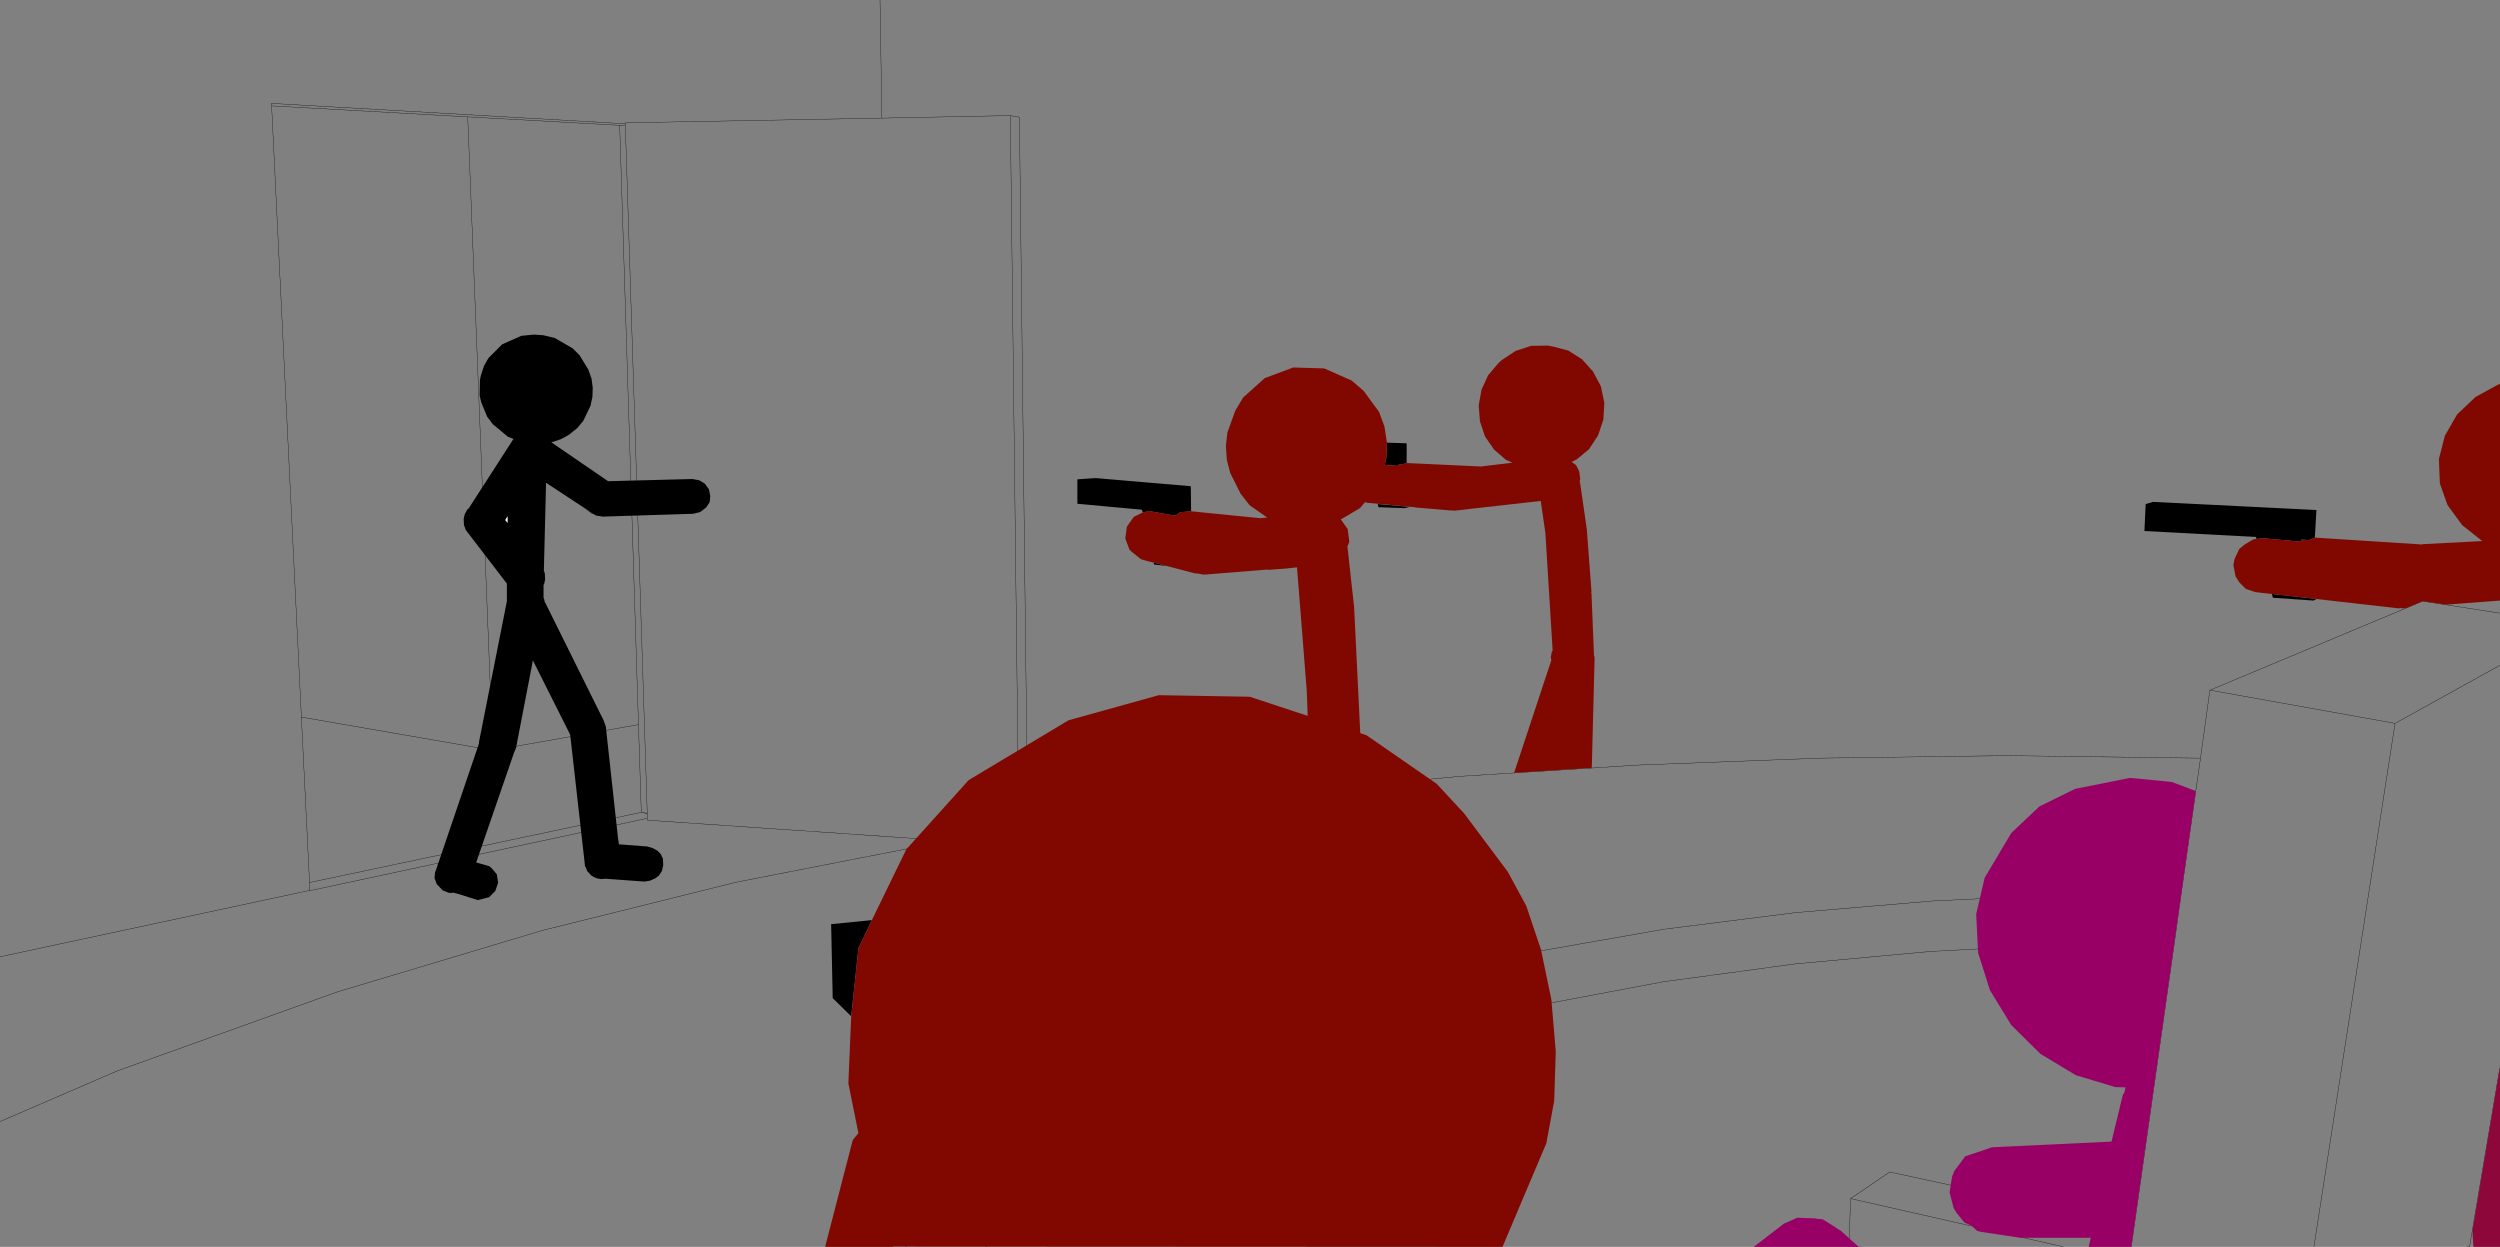
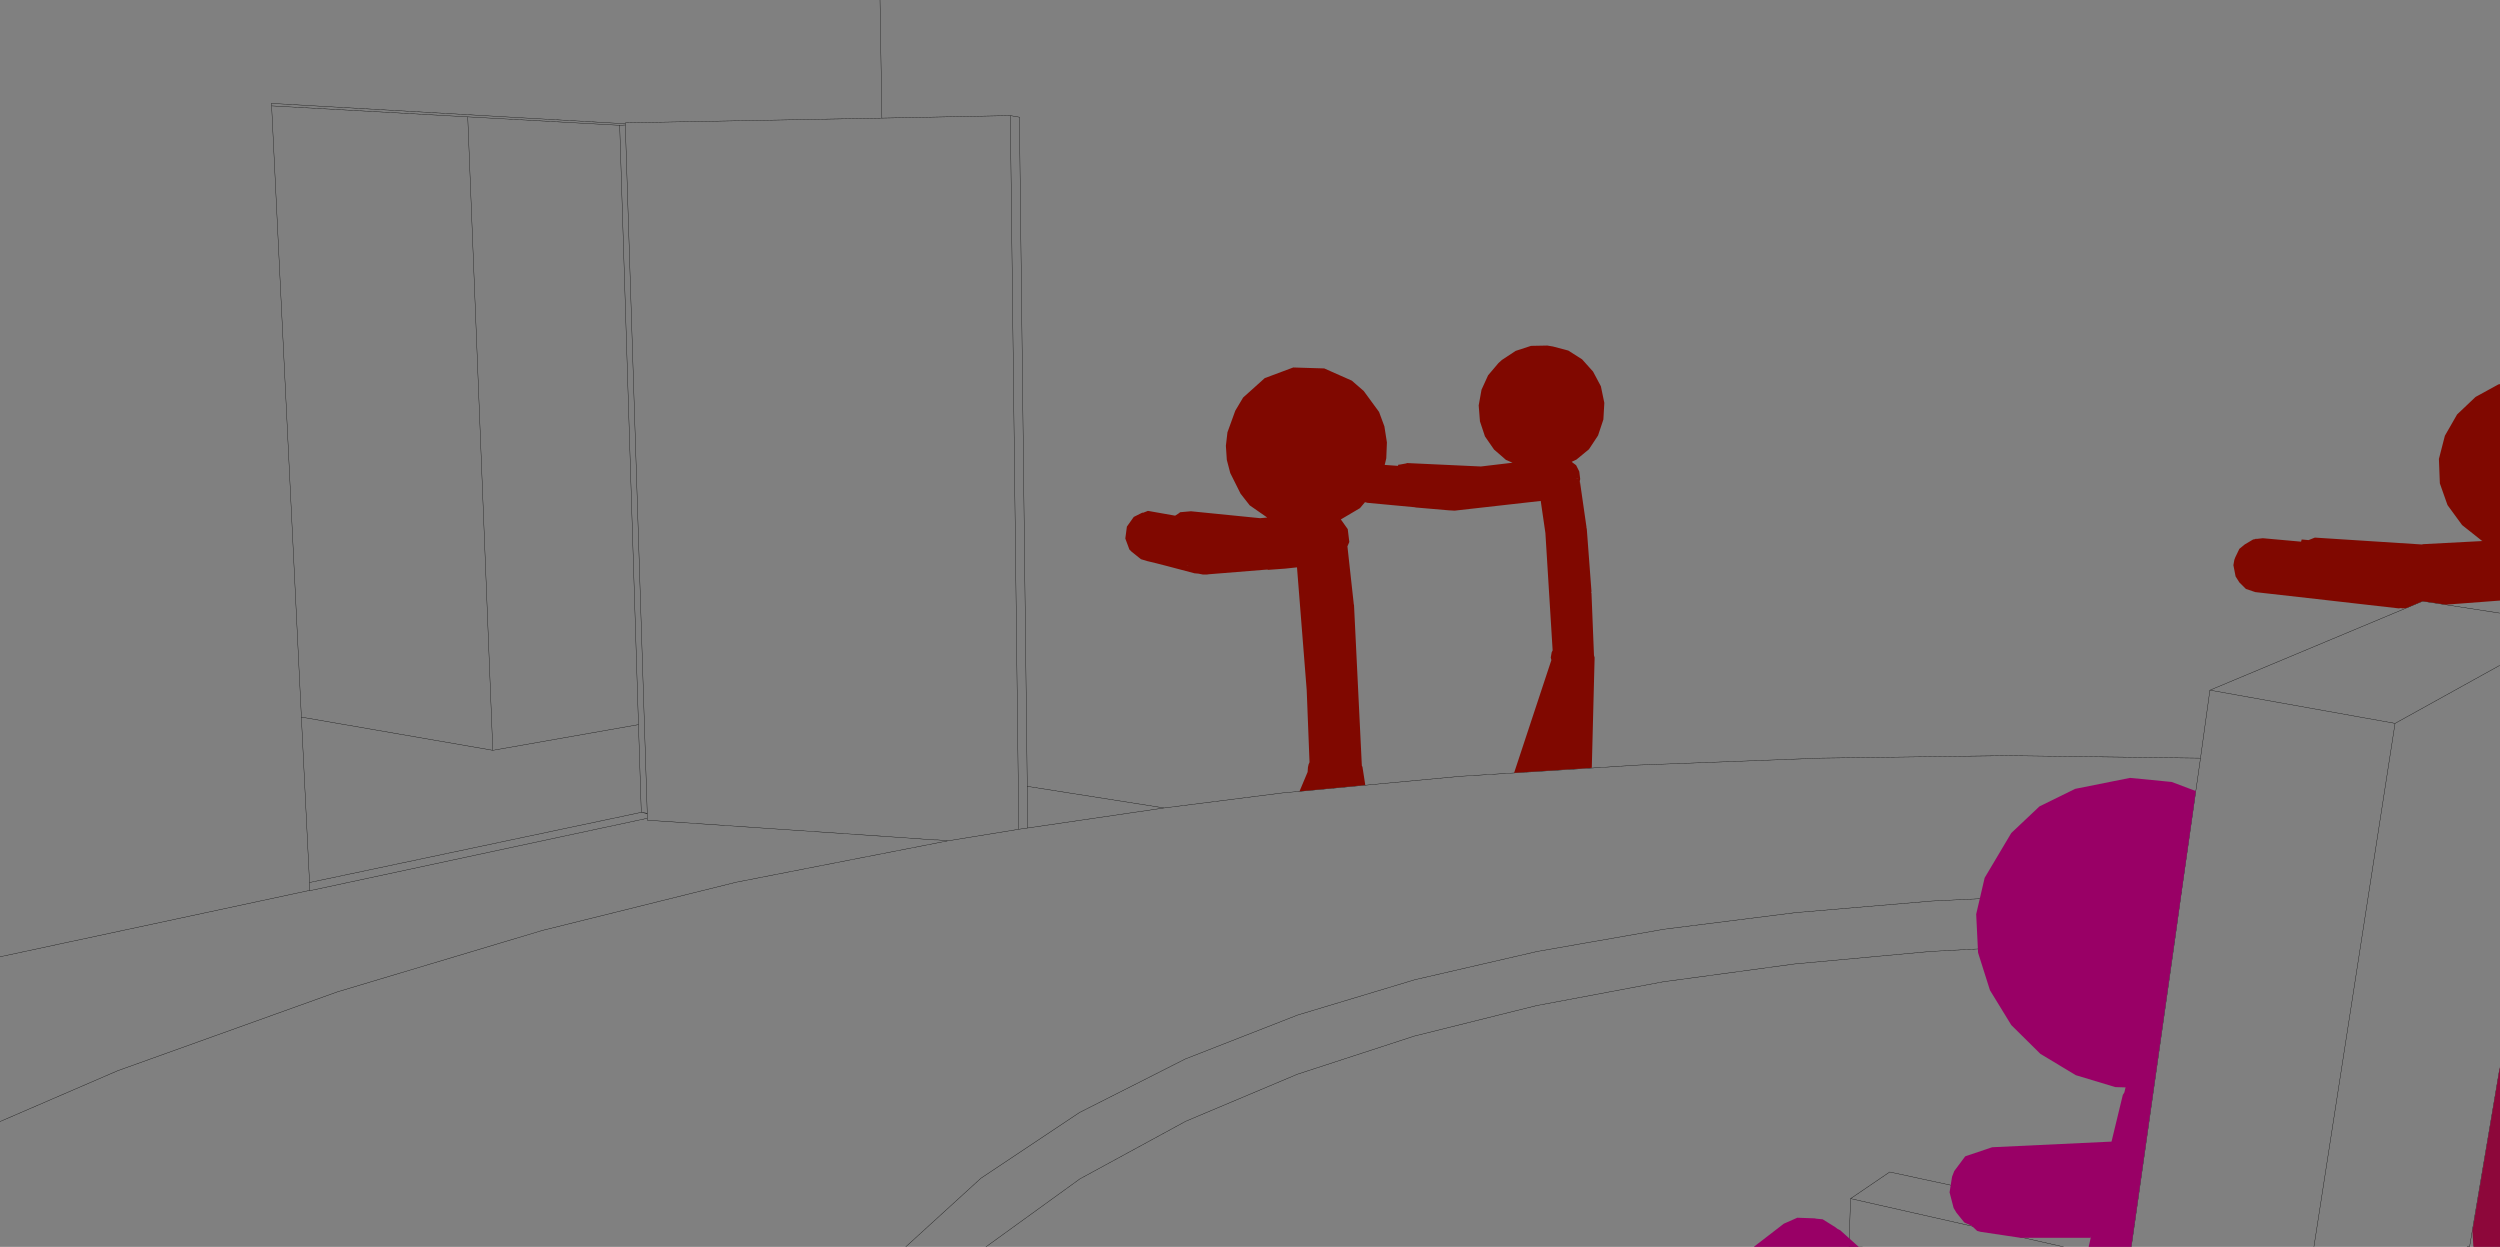
<svg xmlns="http://www.w3.org/2000/svg" height="199.0px" width="399.0px">
  <rect width="100%" height="100%" fill="#808080" stroke="none" />
  <g transform="matrix(1.0, 0.0, 0.0, 1.0, 199.0, 99.0)">
    <path d="M-58.55 -99.0 L-58.25 -80.15 -37.75 -80.55 -36.3 -80.3 -35.05 26.5 -13.2 29.95 5.7 27.55 34.05 24.9 62.55 23.1 91.5 22.0 121.2 21.6 152.2 22.0 153.7 11.15 187.65 -3.05 199.95 -1.15 M-58.25 -80.15 L-99.2 -79.4 -99.2 -79.25 -99.2 -79.05 -95.7 30.8 -95.7 30.85 -95.7 31.6 -95.7 31.9 -56.2 34.6 -49.85 35.05 -49.3 35.05 -47.75 35.2 -47.7 35.2 -36.4 33.35 -37.75 -80.55 M-99.2 -79.05 L-100.1 -79.0 -97.1 16.65 -96.65 30.65 -95.7 30.8 M-155.65 -82.1 L-150.9 15.45 -120.35 20.75 -124.35 -80.35 -155.65 -82.1 -155.7 -82.5 -99.2 -79.25 M-100.1 -79.0 L-124.35 -80.35 M-13.2 29.95 L-35.0 33.15 -36.4 33.35 M-35.05 26.5 L-35.0 33.15 M-41.65 100.0 L-26.65 89.15 -9.75 79.95 8.05 72.45 26.75 66.35 46.2 61.5 66.4 57.7 87.4 54.85 109.1 52.85 131.75 51.65 148.05 51.35 149.15 43.4 132.1 43.7 109.4 44.8 87.6 46.65 66.6 49.3 46.35 52.85 26.85 57.35 8.1 63.0 -9.8 70.0 -26.7 78.55 -42.45 89.05 -54.45 100.0 M-97.1 16.65 L-120.35 20.75 M-95.7 30.85 L-96.65 30.65 -149.6 41.85 -149.55 43.1 -149.55 43.15 -95.7 31.6 M-149.6 41.85 L-150.9 15.45 M-47.75 35.2 L-81.5 41.8 -112.45 49.5 -145.15 59.3 -180.25 71.9 -199.0 80.0 M-199.0 53.7 L-149.55 43.1 M199.95 7.2 L183.25 16.45 170.3 100.0 M199.95 71.55 L195.15 99.95 194.75 99.95 M152.2 22.0 L149.15 43.4 M141.15 100.0 L141.65 96.5 102.6 88.05 96.35 92.3 130.35 100.0 M148.05 51.35 L141.65 96.5 M96.35 92.3 L96.1 99.95 97.35 100.0 97.75 100.0 98.25 100.0 M183.25 16.45 L153.7 11.15" fill="none" stroke="#000000" stroke-linecap="round" stroke-linejoin="round" stroke-width="0.05" />
-     <path d="M25.5 -25.1 L25.5 -25.05 24.4 -24.85 24.2 -24.85 24.1 -24.65 22.0 -24.8 22.25 -25.85 22.35 -28.35 25.5 -28.25 25.5 -25.1 M-8.9 -17.4 L-8.95 -17.4 -10.65 -17.25 -10.9 -17.05 -11.45 -16.7 -15.7 -17.45 -15.85 -17.45 -15.95 -17.4 -16.6 -17.15 -16.75 -17.65 -27.05 -18.6 -27.05 -20.55 -27.05 -21.0 -27.05 -21.4 -27.05 -22.5 -24.15 -22.7 -8.95 -21.4 -8.9 -17.4 M-14.45 -9.1 L-12.7 -8.65 -14.8 -8.9 -14.9 -9.2 -14.45 -9.1 M20.9 -18.55 L26.0 -18.1 25.2 -17.9 21.0 -18.05 20.9 -18.55 M161.15 -12.95 L161.05 -13.3 143.25 -14.25 143.45 -18.55 144.65 -18.9 170.7 -17.6 170.45 -13.2 169.45 -12.8 168.35 -12.9 168.25 -12.55 162.15 -13.1 161.25 -13.0 161.15 -12.95 M170.7 -3.4 L170.25 -3.15 163.75 -3.6 163.6 -4.2 170.7 -3.4 M-104.25 -16.95 L-104.55 -17.05 -105.6 -17.75 -104.25 -16.95 -111.85 -21.95 -112.2 -7.9 -112.05 -7.5 -112.0 -6.5 -112.15 -5.8 -112.25 -5.65 -112.25 -3.6 -112.1 -3.2 -112.1 -3.0 -111.95 -2.75 -102.65 16.0 -102.6 16.1 -102.6 16.15 -102.3 17.0 -102.25 17.5 -102.25 17.55 -100.35 34.9 -100.25 35.55 -100.25 35.75 -95.7 36.1 -94.85 36.35 -94.1 36.75 -93.55 37.3 -93.2 38.05 -93.15 39.05 -93.35 40.0 -93.85 40.75 -94.45 41.2 -95.25 41.55 -96.15 41.7 -102.3 41.25 -102.4 41.25 -103.1 41.3 -103.65 41.2 -104.2 41.0 -104.6 40.75 -105.3 40.0 -105.5 39.45 -105.65 39.2 -105.65 39.05 -108.0 18.25 -113.95 6.4 -116.65 20.4 -116.95 21.1 -123.0 38.65 -120.9 39.25 -120.5 39.6 -119.7 40.55 -119.5 41.9 -119.95 43.2 -120.95 44.2 -122.75 44.65 -126.1 43.6 -126.25 43.6 -126.6 43.45 -126.8 43.5 -127.35 43.5 -128.35 43.1 -129.3 42.1 -129.65 41.15 -129.55 40.15 -129.45 39.95 -122.55 19.65 -122.55 19.4 -118.1 -3.05 -118.1 -5.85 -124.65 -14.4 -124.95 -15.2 -125.0 -16.2 -124.85 -16.85 -124.85 -16.9 -124.4 -17.7 -124.2 -17.85 -117.05 -28.95 -117.95 -29.3 -120.35 -31.3 -121.25 -32.5 -122.15 -34.65 -122.45 -35.85 -122.4 -38.35 -122.25 -39.1 -121.75 -40.6 -121.05 -41.85 -118.85 -44.05 -115.8 -45.4 -113.85 -45.6 -112.3 -45.5 -110.45 -45.05 -107.6 -43.4 -106.5 -42.3 -105.1 -40.0 -104.6 -38.6 -104.4 -37.15 -104.45 -35.65 -104.75 -34.25 -105.9 -31.85 -106.85 -30.7 -108.15 -29.65 Q-108.8 -29.25 -109.5 -28.9 L-111.0 -28.4 -101.95 -22.2 -88.5 -22.55 -87.4 -22.35 -86.5 -21.8 -85.85 -20.9 -85.65 -19.85 -85.7 -19.15 -85.75 -18.85 -86.3 -18.0 -87.15 -17.35 -87.35 -17.25 -88.4 -17.0 -102.85 -16.55 -103.4 -16.65 -103.55 -16.65 -103.7 -16.7 -103.95 -16.75 -104.25 -16.95 M-113.2 -14.8 L-113.3 -15.05 -113.2 -14.8 M-118.35 -16.0 L-118.0 -15.55 -118.0 -16.6 -118.35 -16.0" fill="#000000" fill-rule="evenodd" stroke="none" />
    <path d="M33.25 -17.5 L33.7 -17.55 33.3 -17.5 33.25 -17.5 M195.6 97.45 L200.0 71.25 200.0 100.0 195.8 100.0 195.75 99.95 195.6 97.45" fill="#8d073a" fill-rule="evenodd" stroke="none" />
-     <path d="M-118.35 -16.0 L-118.0 -16.6 -118.0 -15.55 -118.35 -16.0" fill="#ffffff" fill-rule="evenodd" stroke="none" />
    <path d="M25.5 -25.1 L37.35 -24.55 42.4 -25.15 41.35 -25.6 39.45 -27.25 38.0 -29.35 37.2 -31.75 37.0 -34.3 37.45 -36.8 38.5 -39.1 40.15 -41.05 40.7 -41.55 42.9 -43.0 45.35 -43.8 47.95 -43.85 48.85 -43.7 51.3 -43.05 53.5 -41.65 55.25 -39.7 56.5 -37.35 57.05 -34.7 56.9 -32.05 56.05 -29.5 54.6 -27.3 52.6 -25.65 51.85 -25.3 51.95 -25.2 52.55 -24.75 53.05 -23.75 53.2 -22.55 53.0 -21.6 53.15 -22.2 54.2 -14.9 54.2 -14.75 54.25 -14.6 55.0 -4.6 54.95 -4.45 55.0 -4.35 55.4 5.6 55.5 5.95 55.05 23.55 42.65 24.35 48.6 6.35 48.5 5.95 48.65 5.1 48.8 4.8 47.65 -13.85 47.65 -13.9 46.9 -19.05 33.15 -17.5 32.25 -17.55 27.6 -17.95 27.0 -18.0 26.75 -18.05 19.25 -18.75 18.85 -18.85 18.05 -17.9 15.0 -16.1 16.1 -14.55 16.35 -12.5 16.05 -11.8 17.05 -2.7 17.05 -2.6 17.1 -2.45 18.35 23.2 18.45 23.4 18.9 26.3 8.4 27.3 9.7 24.2 9.7 24.15 9.75 23.45 9.85 23.0 10.0 22.65 9.55 11.15 8.0 -8.45 6.15 -8.25 3.4 -8.05 3.25 -8.1 -4.8 -7.45 -6.05 -7.35 -6.4 -7.3 -6.6 -7.3 -7.0 -7.3 -7.75 -7.45 -8.35 -7.5 -12.7 -8.65 -14.45 -9.1 -15.9 -9.45 -16.9 -9.75 -18.4 -10.95 -18.75 -11.3 -19.4 -13.05 -19.15 -14.95 -18.05 -16.5 -16.65 -17.2 -16.6 -17.15 -15.95 -17.4 -15.85 -17.45 -15.7 -17.45 -11.45 -16.7 -10.9 -17.05 -10.65 -17.25 -8.95 -17.4 -8.9 -17.4 2.1 -16.3 3.25 -16.4 0.45 -18.35 -1.0 -20.2 -2.65 -23.5 -3.2 -25.6 -3.35 -27.85 -3.1 -30.0 -1.85 -33.45 -0.6 -35.55 2.85 -38.65 7.4 -40.35 12.35 -40.2 16.75 -38.25 18.65 -36.6 21.1 -33.25 21.95 -30.95 22.35 -28.4 22.35 -28.35 22.25 -25.85 22.0 -24.8 24.1 -24.65 24.2 -24.85 24.4 -24.85 25.5 -25.05 25.5 -25.1 M52.6 -22.7 L52.65 -22.65 53.0 -22.55 52.6 -22.7 M170.45 -13.2 L187.55 -12.1 187.7 -12.15 197.2 -12.65 197.1 -12.7 193.95 -15.2 191.65 -18.35 191.6 -18.45 190.4 -21.85 190.25 -25.75 191.2 -29.45 193.15 -32.85 196.1 -35.65 199.75 -37.65 200.0 -37.7 200.0 -3.15 191.4 -2.5 190.95 -2.55 190.35 -2.65 187.65 -3.05 185.05 -1.95 184.45 -1.9 184.15 -1.95 183.85 -1.9 170.7 -3.4 163.6 -4.2 160.95 -4.5 159.45 -5.0 158.4 -6.05 157.8 -7.0 157.45 -8.8 157.6 -9.65 157.75 -10.05 158.4 -11.4 159.25 -12.1 160.6 -12.9 160.9 -12.95 161.1 -13.05 161.15 -12.95 161.25 -13.0 162.15 -13.1 168.25 -12.55 168.35 -12.9 169.45 -12.8 170.45 -13.2 M-9.4 -8.7 L-9.35 -8.7 -9.65 -8.8 -9.4 -8.7" fill="#800800" fill-rule="evenodd" stroke="none" />
    <path d="M87.85 95.35 L90.65 95.45 90.85 95.5 91.9 95.6 93.9 96.85 94.3 97.15 94.7 97.35 97.65 100.0 80.9 100.0 85.7 96.3 87.85 95.35 M147.6 25.8 L151.45 27.25 141.15 99.95 141.15 100.0 134.35 100.0 134.75 98.25 134.65 98.55 123.45 98.55 117.1 97.6 116.55 97.45 115.7 96.65 114.5 96.1 113.25 94.55 112.8 93.8 112.15 91.3 112.55 88.8 112.9 87.9 114.65 85.55 118.95 84.1 138.0 83.2 139.8 75.75 140.05 75.35 140.2 74.7 140.25 74.55 138.6 74.5 132.3 72.6 126.65 69.2 122.0 64.6 118.6 59.05 116.7 53.05 116.4 46.9 117.75 41.1 122.0 33.95 126.5 29.7 132.2 26.9 140.95 25.15 147.6 25.8" fill="#990066" fill-rule="evenodd" stroke="none" />
-     <path d="M-63.15 63.2 L-66.1 60.3 -66.35 48.5 -59.85 47.85 -62.0 52.35 -63.15 63.2" fill="#000000" fill-rule="evenodd" stroke="none" />
-     <path d="M-59.85 47.85 L-54.35 36.55 -44.4 25.5 -28.45 15.95 -14.05 11.95 0.45 12.2 19.1 18.35 30.3 26.1 34.7 30.85 41.65 40.15 44.6 45.6 46.95 52.6 48.6 60.55 49.3 68.85 49.05 76.7 47.8 83.45 40.8 100.0 -56.45 99.95 -56.45 100.0 -67.3 100.0 -67.3 99.95 -62.9 82.95 -62.0 81.85 -63.6 73.9 -63.15 63.2 -62.0 52.35 -59.85 47.85" fill="#800800" fill-rule="evenodd" stroke="none" />
  </g>
</svg>